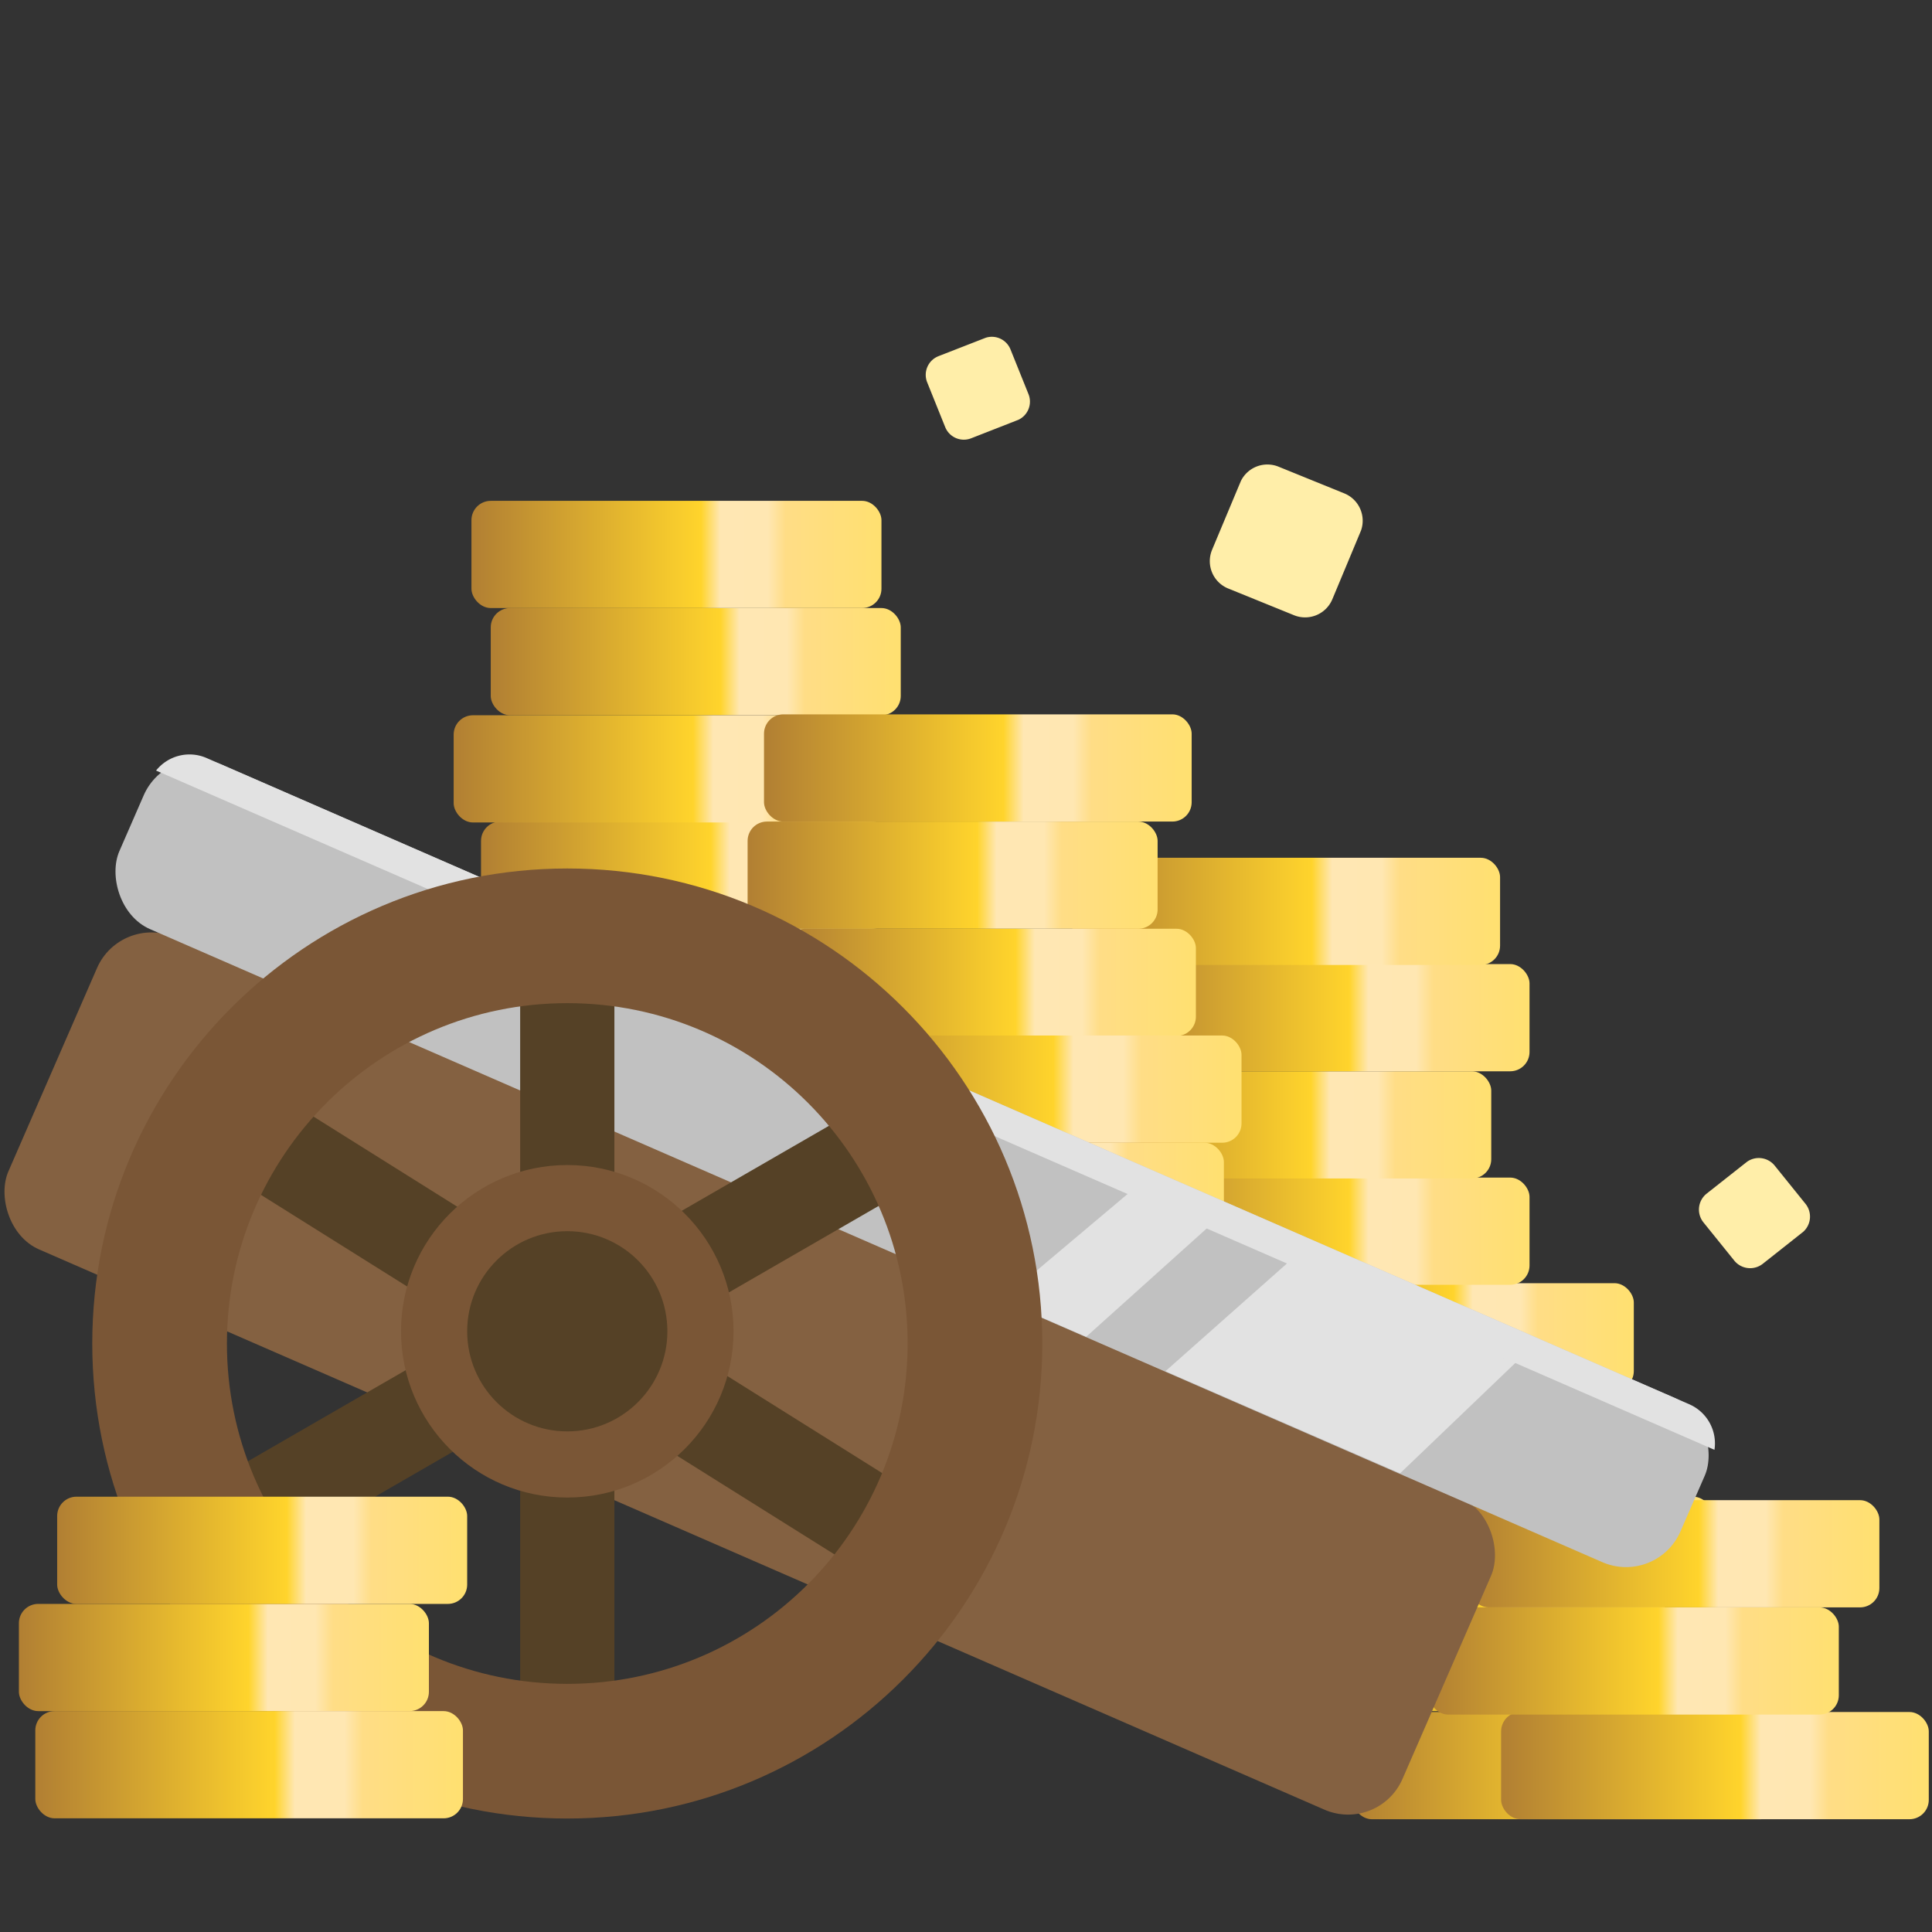
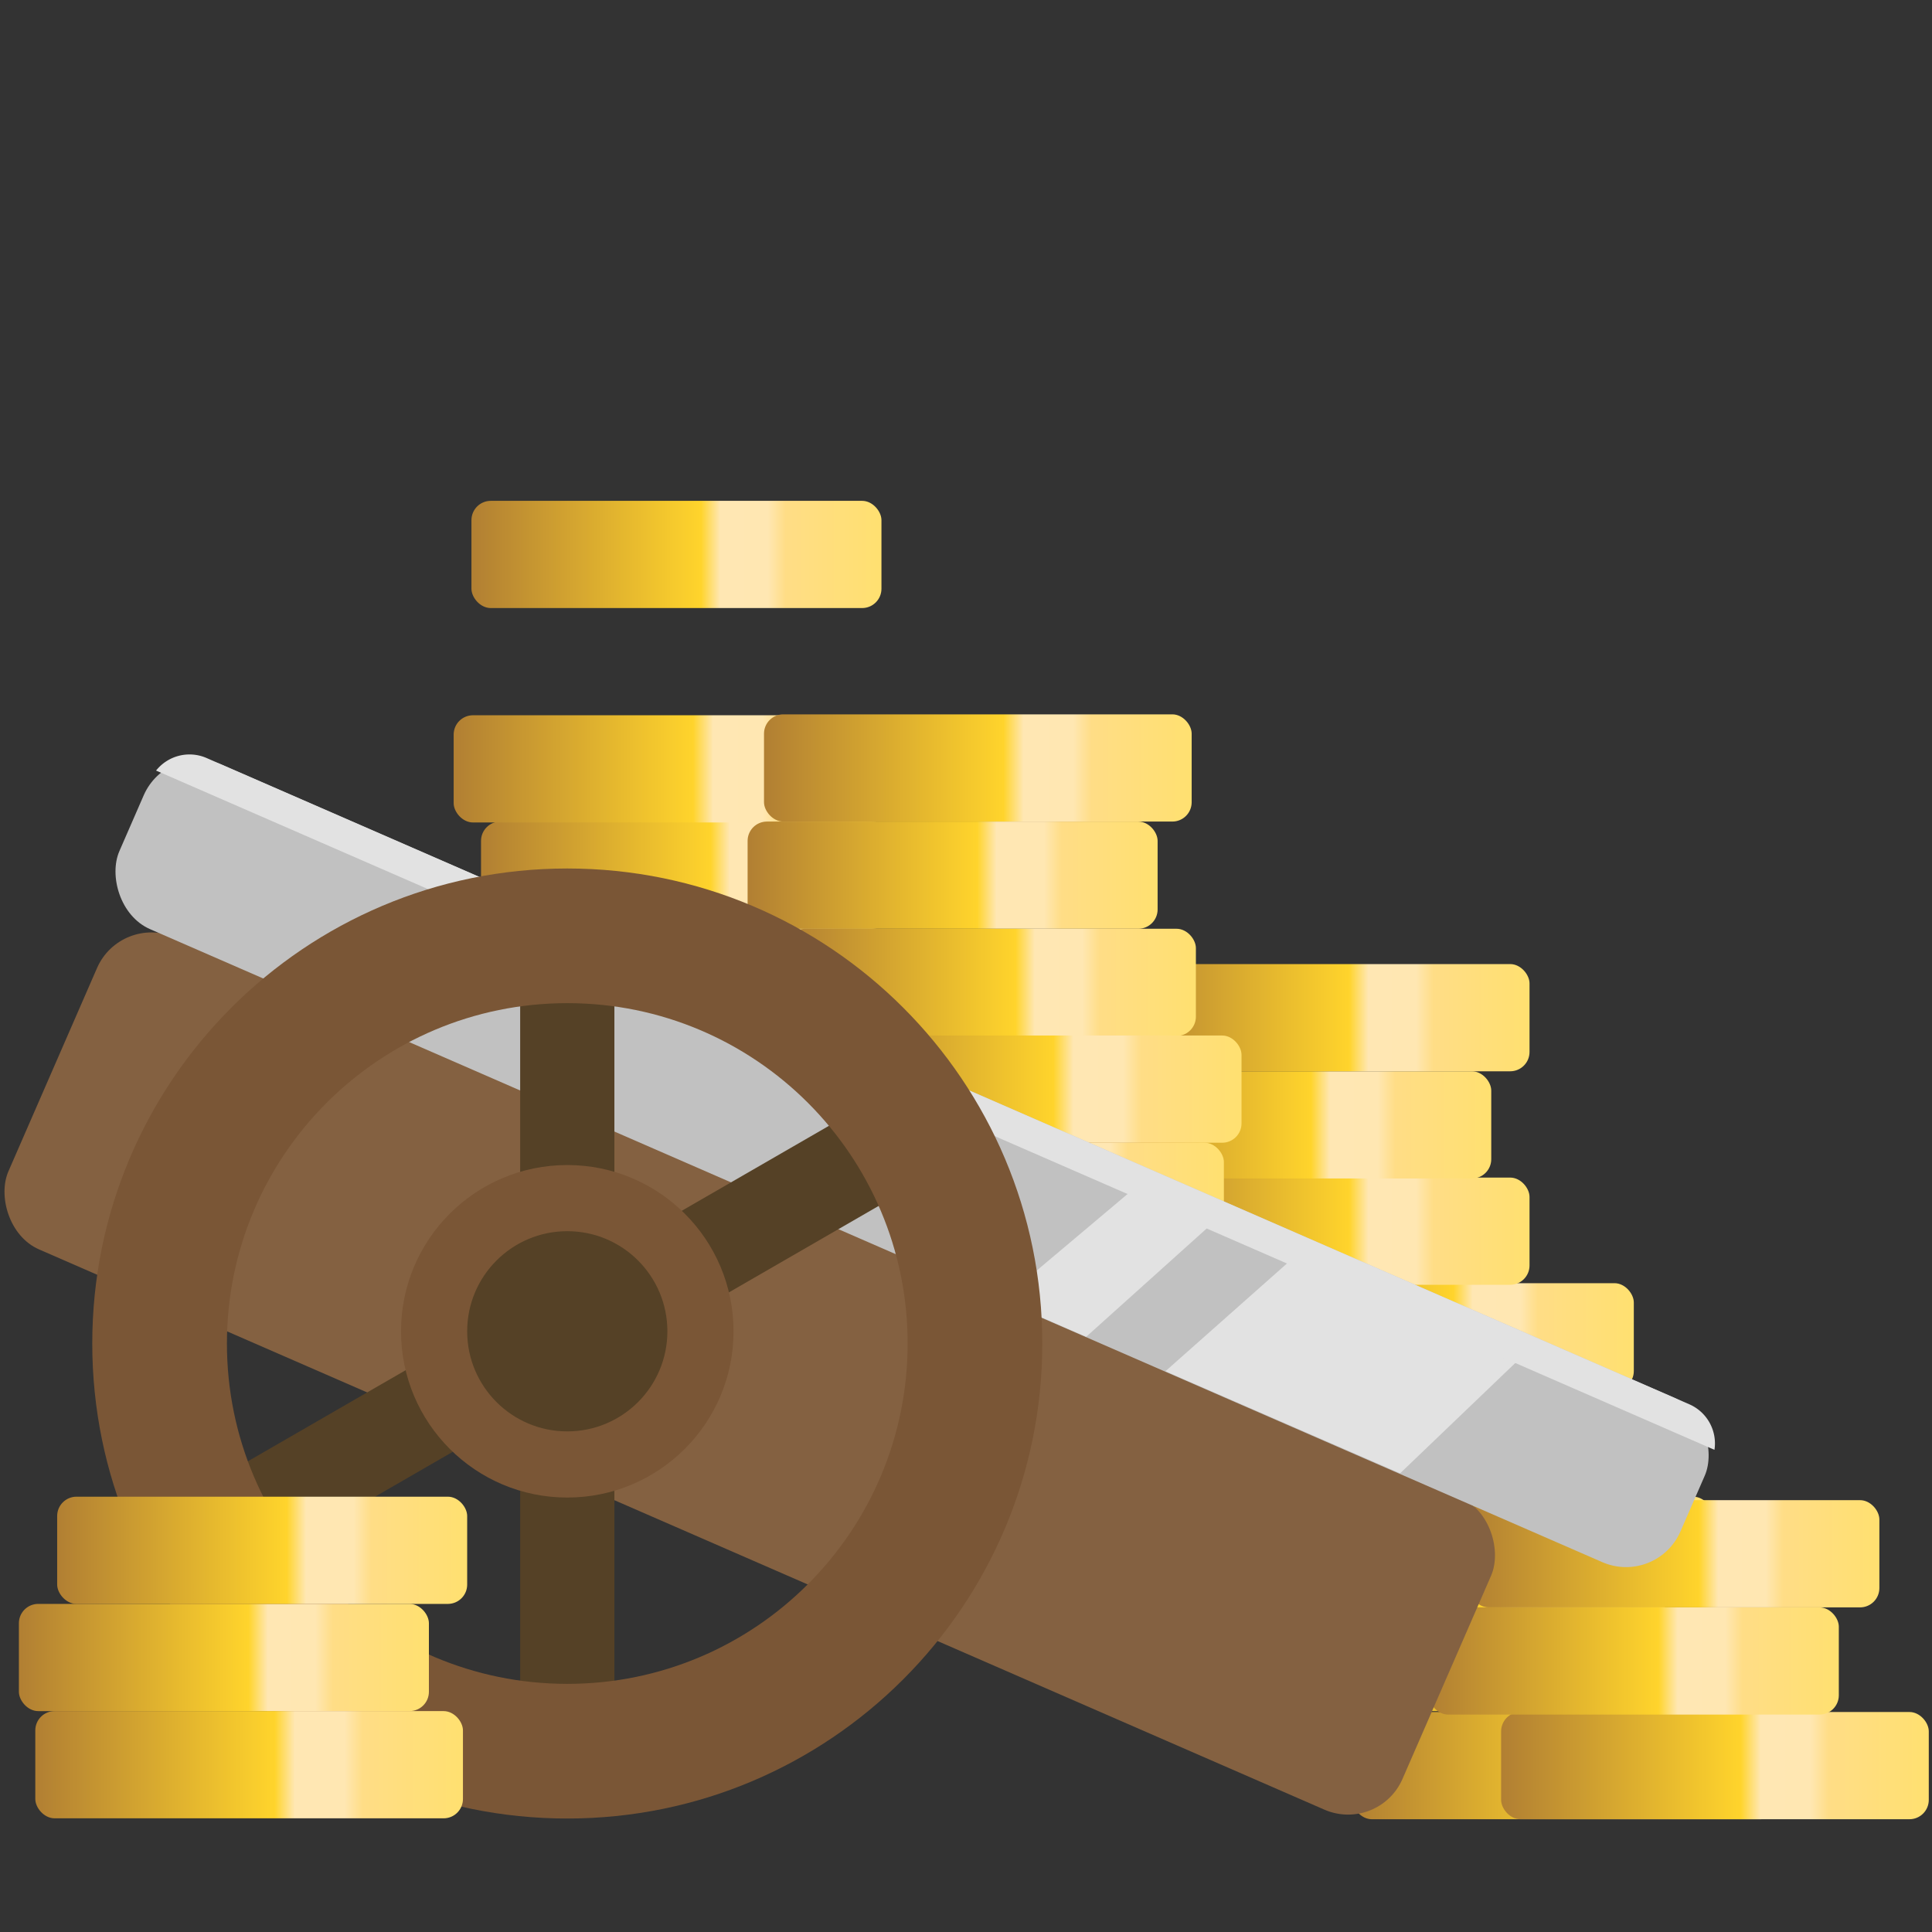
<svg xmlns="http://www.w3.org/2000/svg" xmlns:xlink="http://www.w3.org/1999/xlink" viewBox="0 0 1200 1200">
  <rect x="0" y="0" width="1200" height="1200" fill="#333333" stroke="none" />
  <defs>
    <linearGradient id="a" x1="785.316" y1="1029.505" x2="1039.981" y2="1029.505" gradientUnits="userSpaceOnUse">
      <stop offset="0" stop-color="#b17f33" />
      <stop offset=".56" stop-color="#ffd42c" />
      <stop offset=".607" stop-color="#ffe7b3" />
      <stop offset=".723" stop-color="#ffe7b2" />
      <stop offset=".766" stop-color="#ffdd86" />
      <stop offset="1" stop-color="#ffe070" />
    </linearGradient>
    <linearGradient id="b" x1="840.045" y1="1096.657" x2="1105.669" y2="1096.657" xlink:href="#a" />
    <linearGradient id="c" x1="809.089" y1="962.917" x2="1063.754" y2="962.917" xlink:href="#a" />
    <linearGradient id="d" x1="760.125" y1="830.304" x2="1014.79" y2="830.304" xlink:href="#a" />
    <linearGradient id="e" x1="741.711" y1="896.892" x2="1007.336" y2="896.892" xlink:href="#a" />
    <linearGradient id="f" x1="695.35" y1="764.713" x2="950.015" y2="764.713" xlink:href="#a" />
    <linearGradient id="g" x1="274.999" y1="610.167" x2="529.664" y2="610.167" xlink:href="#a" />
    <linearGradient id="h" x1="285.187" y1="676.755" x2="550.811" y2="676.755" xlink:href="#a" />
    <linearGradient id="i" x1="298.772" y1="543.579" x2="553.437" y2="543.579" xlink:href="#a" />
    <linearGradient id="j" x1="304.808" y1="410.966" x2="559.473" y2="410.966" xlink:href="#a" />
    <linearGradient id="k" x1="281.771" y1="477.554" x2="547.395" y2="477.554" xlink:href="#a" />
    <linearGradient id="l" x1="912.648" y1="965.076" x2="1167.313" y2="965.076" xlink:href="#a" />
    <linearGradient id="m" x1="932.376" y1="1096.657" x2="1198" y2="1096.657" xlink:href="#a" />
    <linearGradient id="n" x1="887.458" y1="1031.664" x2="1142.123" y2="1031.664" xlink:href="#a" />
    <linearGradient id="o" x1="671.578" y1="698.688" x2="926.243" y2="698.688" xlink:href="#a" />
    <linearGradient id="p" x1="695.35" y1="632.1" x2="950.015" y2="632.1" xlink:href="#a" />
    <linearGradient id="q" x1="666.098" y1="566.074" x2="931.722" y2="566.074" xlink:href="#a" />
    <linearGradient id="r" x1="292.825" y1="754.415" x2="547.49" y2="754.415" gradientTransform="matrix(1 0 0 -1 0 1098.792)" xlink:href="#a" />
    <linearGradient id="s" x1="464.354" y1="555.213" x2="719.019" y2="555.213" gradientTransform="matrix(1 0 0 -1 0 1098.792)" xlink:href="#a" />
    <linearGradient id="t" x1="474.541" y1="621.801" x2="740.165" y2="621.801" gradientTransform="matrix(1 0 0 -1 0 1098.792)" xlink:href="#a" />
    <linearGradient id="u" x1="488.126" y1="488.625" x2="742.791" y2="488.625" gradientTransform="matrix(1 0 0 -1 0 1098.792)" xlink:href="#a" />
    <linearGradient id="v" x1="505.51" y1="355.73" x2="760.175" y2="355.73" gradientTransform="matrix(1 0 0 -1 0 1098.792)" xlink:href="#a" />
    <linearGradient id="w" x1="505.51" y1="422.318" x2="771.135" y2="422.318" gradientTransform="matrix(1 0 0 -1 0 1098.792)" xlink:href="#a" />
    <linearGradient id="x" x1="519.096" y1="289.142" x2="773.761" y2="289.142" gradientTransform="matrix(1 0 0 -1 0 1098.792)" xlink:href="#a" />
    <linearGradient id="y" x1="11.735" y1="1029.505" x2="266.4" y2="1029.505" xlink:href="#a" />
    <linearGradient id="z" x1="21.922" y1="1096.094" x2="287.546" y2="1096.094" xlink:href="#a" />
    <linearGradient id="A" x1="35.507" y1="962.917" x2="290.172" y2="962.917" xlink:href="#a" />
  </defs>
  <rect x="785.316" y="996.211" width="254.665" height="66.588" rx="12" fill="url(#a)" />
  <rect x="840.045" y="1063.363" width="265.624" height="66.588" rx="12" fill="url(#b)" />
  <rect x="809.089" y="929.623" width="254.665" height="66.588" rx="12" fill="url(#c)" />
  <rect x="760.125" y="797.01" width="254.665" height="66.588" rx="12" fill="url(#d)" />
  <rect x="741.711" y="863.598" width="265.624" height="66.588" rx="12" fill="url(#e)" />
  <rect x="695.35" y="731.419" width="254.665" height="66.588" rx="12" fill="url(#f)" />
  <rect x="274.999" y="576.873" width="254.665" height="66.588" rx="12" fill="url(#g)" />
  <rect x="285.187" y="643.461" width="265.624" height="66.588" rx="12" fill="url(#h)" />
  <rect x="298.772" y="510.285" width="254.665" height="66.588" rx="12" fill="url(#i)" />
-   <rect x="304.808" y="377.671" width="254.665" height="66.588" rx="12" fill="url(#j)" />
  <rect x="281.771" y="444.26" width="265.624" height="66.588" rx="12" fill="url(#k)" />
  <rect x="912.648" y="931.782" width="254.665" height="66.588" rx="12" fill="url(#l)" />
  <rect x="932.376" y="1063.363" width="265.624" height="66.588" rx="12" fill="url(#m)" />
  <rect x="887.458" y="998.37" width="254.665" height="66.588" rx="12" fill="url(#n)" />
  <rect x="671.578" y="665.394" width="254.665" height="66.588" rx="12" fill="url(#o)" />
  <rect x="695.35" y="598.805" width="254.665" height="66.588" rx="12" fill="url(#p)" />
-   <rect x="666.098" y="532.78" width="265.624" height="66.588" rx="12" fill="url(#q)" />
  <rect x="292.825" y="311.083" width="254.665" height="66.588" rx="12" fill="url(#r)" />
  <rect x="464.354" y="510.285" width="254.665" height="66.588" rx="12" fill="url(#s)" />
  <rect x="474.541" y="443.697" width="265.624" height="66.588" rx="12" fill="url(#t)" />
  <rect x="488.126" y="576.873" width="254.665" height="66.588" rx="12" fill="url(#u)" />
  <rect x="505.51" y="709.768" width="254.665" height="66.588" rx="12" fill="url(#v)" />
  <rect x="505.51" y="643.18" width="265.624" height="66.588" rx="12" fill="url(#w)" />
  <rect x="519.096" y="776.356" width="254.665" height="66.588" rx="12" fill="url(#x)" />
  <rect x="-6.593" y="747.4" width="944.552" height="211.427" rx="36.85" transform="rotate(23.551 465.68 853.103)" fill="#846141" />
  <rect x="37.665" y="666.876" width="1057.687" height="111.469" rx="36.85" transform="rotate(23.551 566.504 722.6)" fill="#c1c1c1" />
  <path fill="#e2e2e2" d="M716.612 727.932l48.481 21.086-90.442 81.286-52.483-22.827 94.444-79.545zm7.243 123.772l91.275-80.923 141.105 61.372-86.606 82.954-145.774-63.403z" />
  <path d="M1049.263 872.227l-920.97-401.418a26.527 26.527 0 0 0-31.356 7.806l967.951 421.9a26.527 26.527 0 0 0-15.625-28.288z" fill="#e2e2e2" />
  <path fill="#554126" d="M148.678 910.686l378.076-218.282 29.265 50.687-378.077 218.283z" />
-   <path fill="#554126" d="M182.95 686.147L552.834 918.04l-31.089 49.59L151.86 735.735z" />
+   <path fill="#554126" d="M182.95 686.147l-31.089 49.59L151.86 735.735z" />
  <path fill="#554126" d="M381.612 612.204v436.565h-58.529V612.204z" />
  <path d="M352.348 539.434c-162.947 0-295.042 132.094-295.042 295.041s132.1 295.042 295.042 295.042 295.041-132.1 295.041-295.042-132.095-295.041-295.041-295.041zm0 506.443c-116.754 0-211.4-94.648-211.4-211.4s94.648-211.4 211.4-211.4 211.4 94.648 211.4 211.4-94.648 211.4-211.4 211.4z" fill="#7a5636" />
  <circle cx="352.348" cy="826.888" r="103.264" fill="#7a5636" />
  <circle cx="352.348" cy="826.888" r="62.175" fill="#554126" />
  <rect x="11.735" y="996.211" width="254.665" height="66.588" rx="12" fill="url(#y)" />
  <rect x="21.922" y="1062.799" width="265.624" height="66.588" rx="12" fill="url(#z)" />
  <rect x="35.507" y="929.623" width="254.665" height="66.588" rx="12" fill="url(#A)" />
-   <path d="M627.648 217.053l11.215 27.872a12.464 12.464 0 0 1-6.349 15.829c-.216.1-29.12 11.4-29.344 11.486a12.46 12.46 0 0 1-16.111-7.01l-11.216-27.871a12.461 12.461 0 0 1 7.01-16.111c.269-.106 29.223-11.406 29.5-11.491a12.465 12.465 0 0 1 15.295 7.296zm166.526 72.834l40.958 16.631a18.34 18.34 0 0 1 10.257 22.9c-.116.33-17.715 42.466-17.85 42.793a18.334 18.334 0 0 1-23.89 9.88l-40.958-16.631a18.334 18.334 0 0 1-9.881-23.889c.163-.393 17.813-42.584 18-42.959a18.341 18.341 0 0 1 23.364-8.725zm308.15 434.144l19.178 23.776a12.673 12.673 0 0 1-1.478 17.278c-.18.161-24.937 19.727-25.128 19.879a12.669 12.669 0 0 1-17.748-2.036l-19.178-23.776a12.669 12.669 0 0 1 2.035-17.748c.23-.183 25.035-19.765 25.274-19.929a12.674 12.674 0 0 1 17.045 2.556z" fill="#ffeea9" />
</svg>